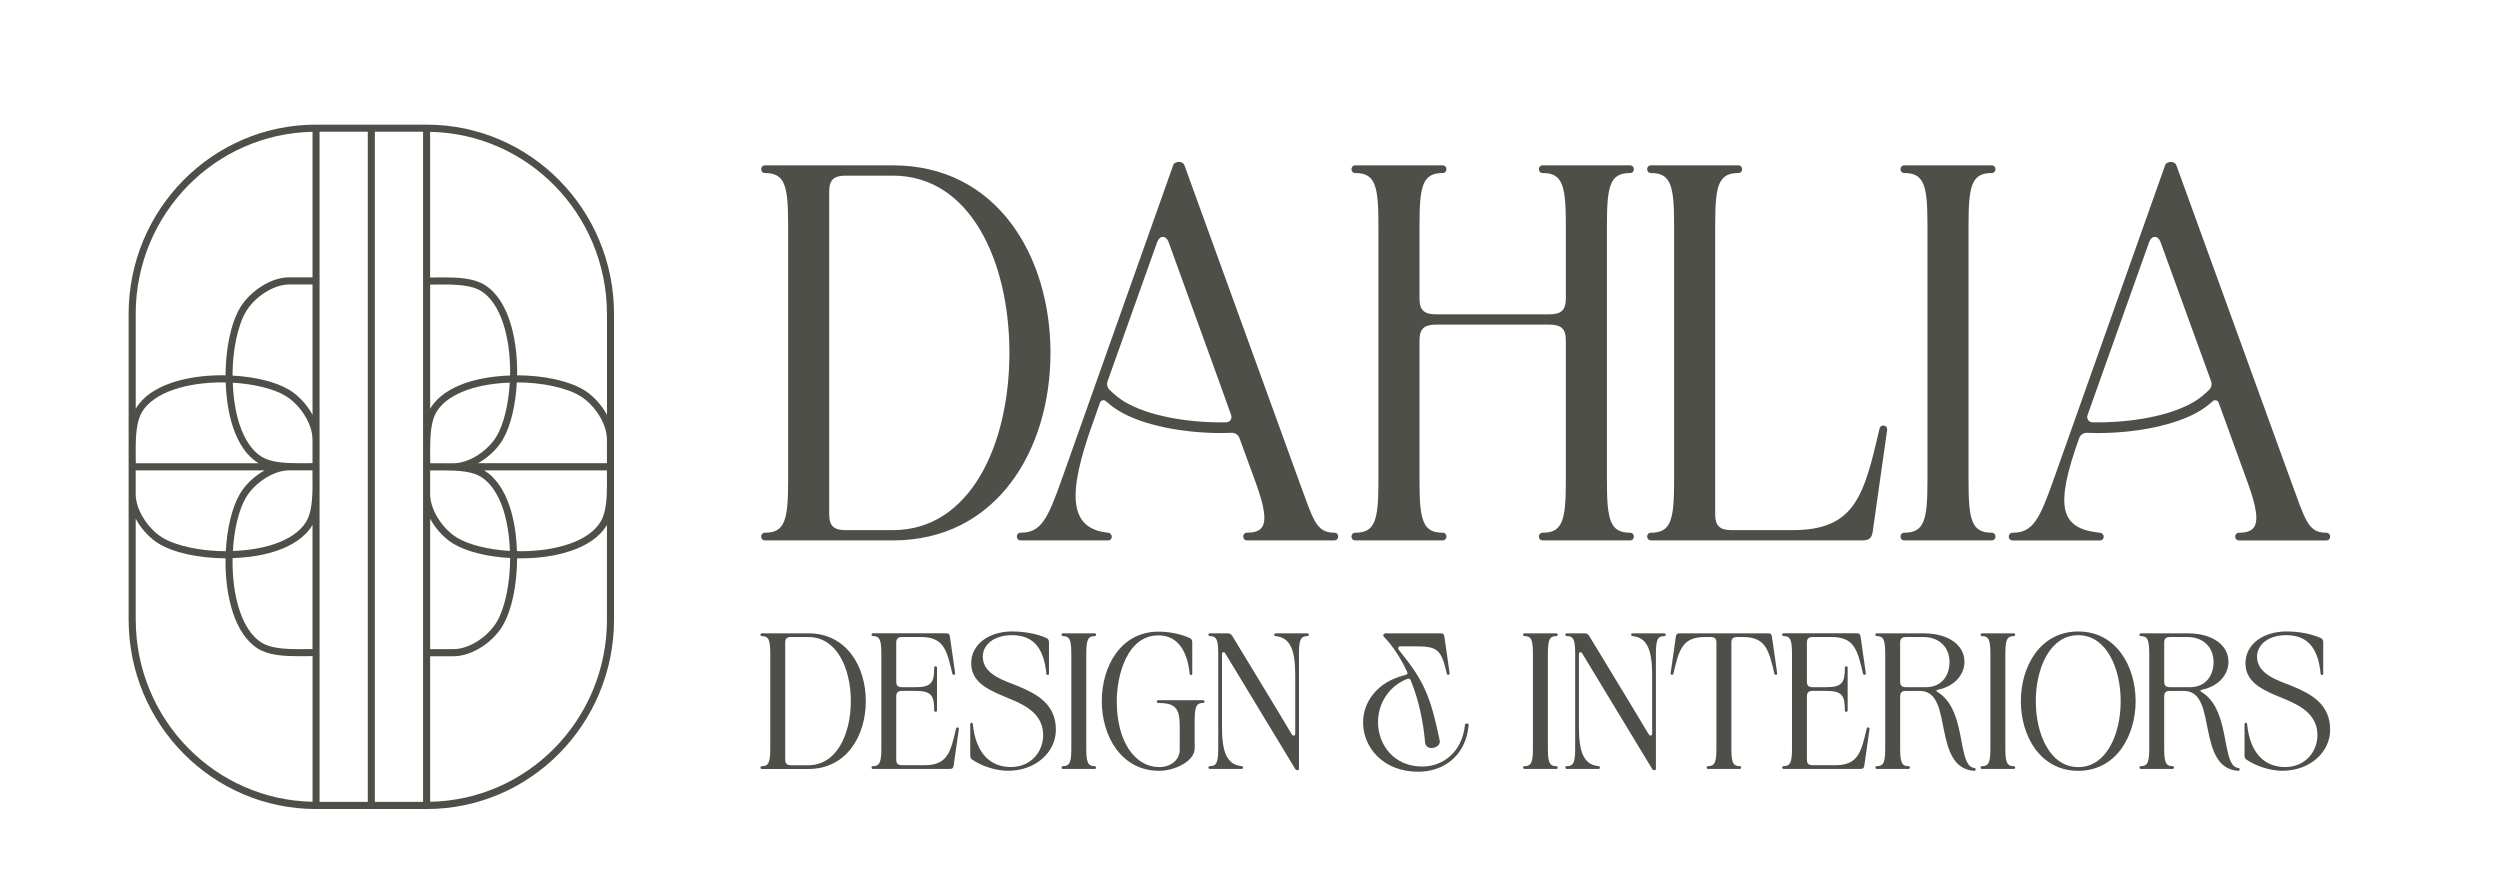
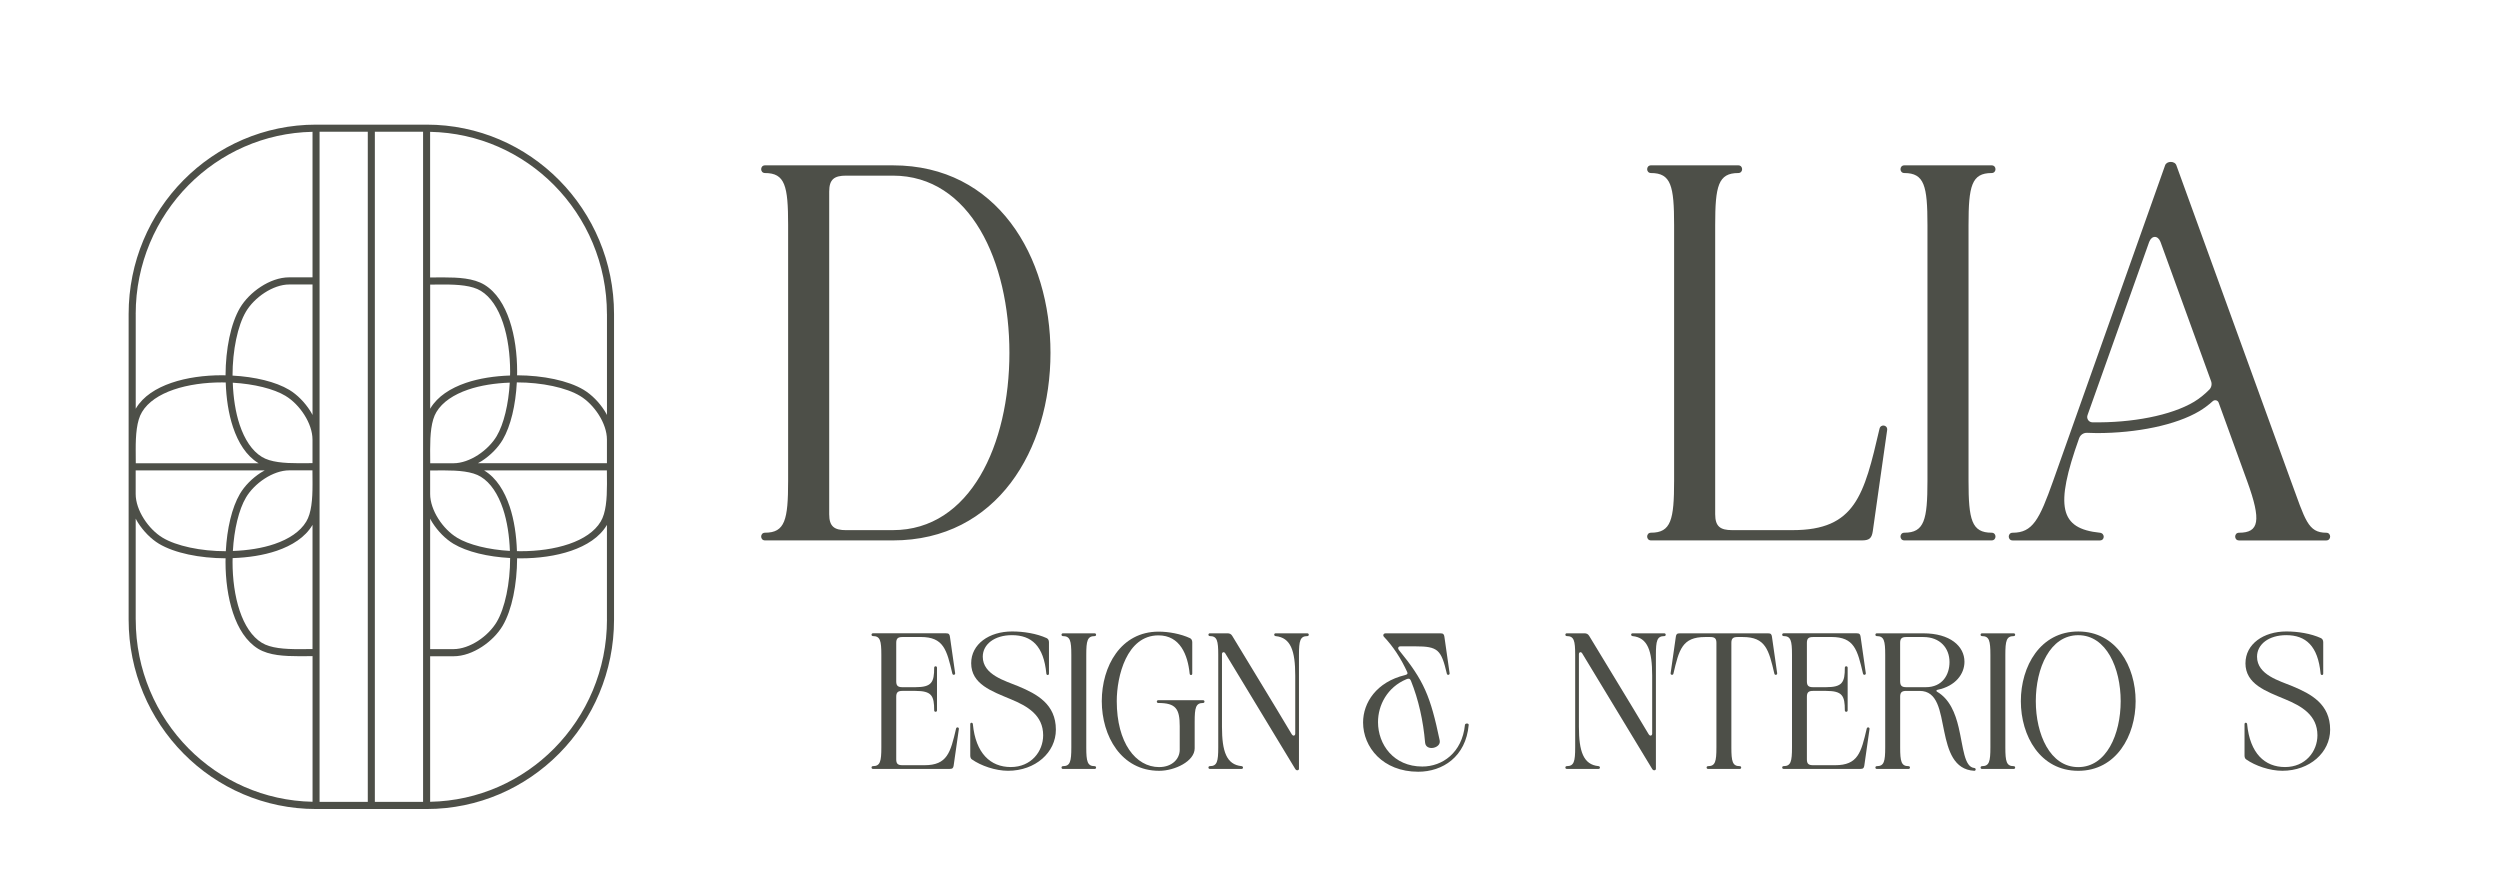
<svg xmlns="http://www.w3.org/2000/svg" id="Layer_1" version="1.1" viewBox="0 0 951.37 341.02">
  <defs>
    <style>
      .st0 {
        fill: #4d4f48;
      }
    </style>
  </defs>
  <path class="st0" d="M230.98,235.77c0,19.16-7.68,36.5-20.1,49.06-12.13,12.26-28.77,19.93-47.19,20.29v-55.38h8.89c3.73,0,7.5-1.44,10.79-3.58,3.3-2.15,6.13-5.01,7.94-8.07,3.52-6.01,5.44-15.67,5.48-25.64.44,0,.88.03,1.33.03,6.67,0,13.44-.89,19.26-2.89,5.81-2,10.74-5.1,13.49-9.68.04-.06.06-.13.1-.19v36.06ZM142.65,305.15V50.13h18.35v255.02h-18.35ZM121.61,50.13h18.35v255.02h-18.35V50.13ZM51.64,235.77v-38.41c.28.51.54,1.04.86,1.53,2.13,3.33,4.96,6.2,7.98,8.03,5.94,3.56,15.51,5.5,25.37,5.54,0,.45-.03.89-.03,1.34,0,6.74.89,13.59,2.86,19.47,1.97,5.88,5.04,10.85,9.58,13.64,4.24,2.55,9.94,2.79,15.66,2.81,1.69,0,3.36-.02,5.02-.03v55.42c-18.42-.36-35.06-8.03-47.19-20.29-12.42-12.56-20.1-29.9-20.1-49.06M51.64,119.51c0-19.16,7.68-36.5,20.1-49.06,12.13-12.26,28.77-19.93,47.19-20.29v55.38h-8.89c-3.73,0-7.5,1.44-10.79,3.58-3.3,2.15-6.13,5.01-7.94,8.07-3.52,6.01-5.44,15.67-5.48,25.64-.44,0-.88-.03-1.33-.03-6.67,0-13.44.89-19.26,2.89-5.81,2-10.74,5.1-13.49,9.68-.04.06-.06.13-.1.2v-36.07ZM88.53,212.39c5.86-.2,11.7-1.06,16.81-2.8,5.81-2,10.74-5.1,13.49-9.68.04-.06.06-.13.1-.19v47.28c-1.67.01-3.35.03-5.02.03-5.63.02-10.97-.37-14.27-2.42-3.75-2.28-6.58-6.67-8.43-12.19-1.85-5.51-2.72-12.11-2.71-18.6,0-.48.02-.95.03-1.42M51.64,179h49.12c-.51.28-1.03.55-1.52.87-3.3,2.15-6.13,5.01-7.94,8.07-3.07,5.23-4.92,13.25-5.37,21.82-9.53,0-18.85-1.99-24.08-5.16-2.6-1.56-5.2-4.17-7.1-7.17-1.92-3-3.12-6.38-3.12-9.44v-8.98ZM108.71,150.69c2.6,1.56,5.2,4.17,7.1,7.17,1.91,3,3.12,6.38,3.11,9.44v8.95c-1.61.01-3.22.03-4.82.03h-.39c-5.56,0-10.82-.39-14.07-2.42-3.75-2.28-6.58-6.67-8.43-12.19-1.6-4.78-2.43-10.38-2.63-16.03,8.09.47,15.63,2.31,20.13,5.04M118.93,108.26v49.66c-.28-.51-.54-1.04-.86-1.53-2.13-3.33-4.96-6.2-7.99-8.03-5.17-3.1-13.1-4.97-21.59-5.43,0-9.63,1.97-19.06,5.11-24.34,1.55-2.63,4.12-5.26,7.09-7.18,2.97-1.93,6.31-3.15,9.34-3.15h8.89ZM118.9,179c.01,1.55.03,3.11.03,4.66v.82c0,5.54-.41,10.76-2.39,14.01-2.26,3.79-6.59,6.65-12.06,8.52-4.73,1.62-10.27,2.46-15.86,2.66.46-8.17,2.28-15.8,4.99-20.35,1.55-2.63,4.12-5.26,7.09-7.18,2.97-1.93,6.31-3.15,9.34-3.15h8.86ZM85.9,145.56c.19,5.92,1.04,11.82,2.77,16.99,1.97,5.88,5.04,10.85,9.58,13.64.06.04.13.06.19.1h-46.77c-.01-1.69-.03-3.39-.03-5.07-.02-5.69.37-11.1,2.4-14.43,2.26-3.79,6.59-6.65,12.06-8.52,5.45-1.87,11.98-2.75,18.4-2.74.47,0,.94.03,1.41.03M230.98,119.51v38.41c-.28-.51-.54-1.04-.86-1.53-2.12-3.33-4.96-6.2-7.98-8.03-5.94-3.56-15.51-5.5-25.37-5.54,0-.45.03-.89.03-1.34,0-6.74-.88-13.58-2.86-19.47-1.97-5.88-5.04-10.85-9.58-13.64-4.24-2.55-9.94-2.79-15.66-2.81-1.69,0-3.36.02-5.02.03v-55.42c18.42.36,35.06,8.03,47.19,20.29,12.42,12.56,20.1,29.9,20.1,49.06M173.91,204.6c-2.6-1.56-5.2-4.17-7.1-7.17-1.91-3-3.12-6.38-3.12-9.44v-8.95c1.61-.01,3.22-.03,4.82-.03h.39c5.56,0,10.82.39,14.08,2.42,3.75,2.28,6.58,6.67,8.43,12.19,1.6,4.78,2.43,10.38,2.63,16.03-8.09-.47-15.63-2.31-20.13-5.04M163.69,247.02v-49.66c.28.51.54,1.04.86,1.53,2.13,3.33,4.96,6.2,7.99,8.03,5.18,3.1,13.11,4.97,21.59,5.43,0,9.63-1.97,19.06-5.11,24.34-1.55,2.62-4.12,5.26-7.09,7.18-2.97,1.93-6.31,3.15-9.34,3.15h-8.89ZM194.09,142.9c-5.86.2-11.7,1.06-16.8,2.8-5.81,2-10.74,5.1-13.49,9.68-.04.06-.06.13-.1.2v-47.28c1.67-.01,3.35-.03,5.02-.03,5.63-.02,10.97.37,14.27,2.42,3.75,2.28,6.58,6.67,8.43,12.19,1.85,5.51,2.71,12.11,2.71,18.6,0,.48-.02.95-.03,1.42M230.98,176.28h-49.12c.51-.28,1.03-.55,1.51-.87,3.3-2.15,6.13-5.01,7.94-8.07,3.07-5.23,4.92-13.25,5.37-21.82,9.53,0,18.85,1.99,24.08,5.16,2.6,1.56,5.2,4.17,7.1,7.17,1.91,3,3.12,6.38,3.11,9.44v8.98ZM163.72,176.29c-.01-1.62-.03-3.26-.03-4.88v-.39c0-5.62.39-10.94,2.39-14.23,2.26-3.79,6.59-6.65,12.06-8.52,4.73-1.62,10.27-2.46,15.85-2.66-.46,8.18-2.28,15.8-4.98,20.35-1.55,2.62-4.12,5.25-7.09,7.18-2.97,1.93-6.31,3.15-9.34,3.15h-8.86ZM196.72,209.73c-.19-5.92-1.04-11.82-2.77-16.99-1.97-5.88-5.04-10.85-9.58-13.64-.06-.04-.13-.06-.19-.1h46.77c.01,1.62.03,3.24.03,4.86v.43c0,5.61-.39,10.92-2.39,14.21-2.26,3.79-6.59,6.65-12.06,8.52-5.45,1.87-11.98,2.75-18.4,2.74-.47,0-.94-.03-1.41-.03M233.67,184.07c0-.07,0-.14,0-.21v-64.34c0-39.82-31.93-72.09-71.32-72.09h-42.08c-39.39,0-71.32,32.28-71.32,72.09v116.26c0,39.82,31.93,72.09,71.32,72.09h42.08c39.39,0,71.32-32.28,71.32-72.09v-51.55s0-.1,0-.15" />
  <g>
-     <path class="st0" d="M301.16,291.21h6.48c10.74,0,16.14-11.81,16.14-24.39s-5.4-24.4-16.14-24.4h-6.48c-1.64,0-2.35.49-2.35,2.19v44.4c0,1.7.71,2.19,2.35,2.19M289.93,292.62c-.71,0-.71-1.06,0-1.06,2.77,0,3.2-1.77,3.2-7.14v-35.21c0-5.38-.43-7.14-3.2-7.14-.71,0-.71-1.06,0-1.06h17.71c14.44,0,21.84,12.51,21.84,25.81s-7.4,25.81-21.84,25.81h-17.71Z" />
    <path class="st0" d="M343.41,242.42c-1.63,0-2.35.49-2.35,2.19v14.71c0,1.69.71,2.19,2.35,2.19h4.91c6.25,0,7.18-1.84,7.18-7.43,0-.7,1.07-.7,1.07,0v16.26c0,.71-1.07.71-1.07,0,0-5.59-.93-7.42-7.18-7.42h-4.91c-1.63,0-2.35.49-2.35,2.19v23.9c0,1.7.71,2.19,2.35,2.19h8.4c8.68,0,9.89-4.81,12.02-13.93.14-.71,1.14-.57,1.07.14-.43,3.04-1.49,10.32-1.99,13.93-.14.92-.42,1.27-1.49,1.27h-29.23c-.71,0-.71-1.06,0-1.06,2.77,0,3.2-1.77,3.2-7.14v-35.21c0-5.38-.43-7.14-3.2-7.14-.71,0-.71-1.06,0-1.06h27.81c1.07,0,1.35.35,1.49,1.27.5,3.61,1.56,10.89,1.99,13.93.07.7-.92.85-1.07.14-2.13-9.12-3.34-13.93-12.02-13.93h-6.97Z" />
    <path class="st0" d="M369.58,252.39c0-7.28,6.83-12.09,15.58-12.09,4.34,0,9.32.78,13.16,2.54.57.28.86.85.86,1.56v11.95c0,.7-.92.7-1,0-.99-10.54-5.62-14.64-13.09-14.64-6.62,0-11.1,3.46-11.1,8.2,0,6.93,8.61,9.19,13.52,11.24,7.11,2.97,14.3,6.79,14.3,16.54,0,8.63-7.76,15.63-18.21,15.63-4.77,0-10.31-1.91-13.73-4.32-.35-.21-.64-.71-.64-1.41v-12.02c0-.71.93-.71.99,0,1.07,11.1,6.69,16.33,14.44,16.33s12.31-5.94,12.31-12.09c0-7.64-5.97-11.1-12.31-13.72-7.25-3.04-15.08-5.73-15.08-13.72" />
    <path class="st0" d="M404.49,292.62c-.71,0-.71-1.06,0-1.06,2.77,0,3.2-1.77,3.2-7.14v-35.21c0-5.38-.43-7.14-3.2-7.14-.71,0-.71-1.06,0-1.06h12.09c.71,0,.71,1.06,0,1.06-2.78,0-3.2,1.77-3.2,7.14v35.21c0,5.38.43,7.14,3.2,7.14.71,0,.71,1.06,0,1.06h-12.09Z" />
    <path class="st0" d="M441.12,291.91c4.91,0,7.82-3.11,7.82-6.57v-8.98c0-6.65-1.49-8.84-8.18-8.84-.71,0-.71-1.06,0-1.06h17.07c.71,0,.71,1.06,0,1.06-2.78,0-3.2,1.77-3.2,7.14v10.11c0,4.95-7.61,8.56-13.51,8.56-14.44,0-21.84-13.22-21.84-26.51s7.25-26.45,21.62-26.45c3.84,0,8.46.85,11.95,2.48.57.28.86.85.86,1.56v11.95c0,.7-.93.7-.99,0-.71-7.14-3.63-14.57-11.88-14.57-12.09,0-15.86,15.56-15.86,25.03,0,15.84,7.19,25.1,16.15,25.1" />
    <path class="st0" d="M492.9,257.06c0-9.4-1.71-14.42-7.47-14.99-.71-.07-.71-1.06,0-1.06h12.09c.71,0,.71,1.06,0,1.06-2.77,0-3.2,1.77-3.2,7.14v43.41c0,.49-.92.85-1.42,0l-26.67-44.05c-.43-.64-1.21-.43-1.21.35v27.64c0,9.4,1.71,14.43,7.47,14.99.71.07.71,1.06,0,1.06h-12.09c-.71,0-.71-1.06,0-1.06,2.77,0,3.2-1.77,3.2-7.14v-35.21c0-5.38-.43-7.14-3.2-7.14-.71,0-.71-1.06,0-1.06h6.68c.86,0,1.42.28,1.85.99,6.9,11.45,15.08,24.74,22.62,37.4.57.92,1.35.57,1.35-.21v-22.13Z" />
    <path class="st0" d="M547.87,281.81c.64,2.9-5.26,4.24-5.55.78-.71-8.27-2.49-16.33-5.4-23.55-.36-.85-.86-.92-1.71-.57-7.26,3.04-10.81,9.83-10.81,16.33,0,8.48,5.9,16.9,16.86,16.9,7.61,0,15.15-5.23,16.22-15.84.07-.71,1.5-.71,1.43,0-1.07,12.16-9.96,17.82-19.21,17.82-13.51,0-20.98-9.4-20.98-18.74,0-7.57,5.12-15.41,15.93-18.03.92-.21,1.14-.56.85-1.2-2.34-5.09-5.26-9.61-8.82-13.36-.5-.49-.29-1.34.64-1.34h20.84c1.07,0,1.35.35,1.5,1.27.5,3.61,1.56,10.89,1.99,13.93.07.7-.92.85-1.06.14-2.14-9.12-3.35-10.39-12.02-10.39h-5.62c-.93,0-1.07.78-.64,1.35,9.6,11.73,12.02,17.53,15.58,34.5" />
-     <path class="st0" d="M580.15,292.62c-.71,0-.71-1.06,0-1.06,2.77,0,3.2-1.77,3.2-7.14v-35.21c0-5.38-.43-7.14-3.2-7.14-.71,0-.71-1.06,0-1.06h12.09c.71,0,.71,1.06,0,1.06-2.78,0-3.2,1.77-3.2,7.14v35.21c0,5.38.43,7.14,3.2,7.14.71,0,.71,1.06,0,1.06h-12.09Z" />
    <path class="st0" d="M628.73,257.06c0-9.4-1.71-14.42-7.47-14.99-.71-.07-.71-1.06,0-1.06h12.09c.71,0,.71,1.06,0,1.06-2.77,0-3.2,1.77-3.2,7.14v43.41c0,.49-.92.85-1.42,0l-26.67-44.05c-.43-.64-1.21-.43-1.21.35v27.64c0,9.4,1.71,14.43,7.47,14.99.71.07.71,1.06,0,1.06h-12.09c-.71,0-.71-1.06,0-1.06,2.77,0,3.2-1.77,3.2-7.14v-35.21c0-5.38-.43-7.14-3.2-7.14-.71,0-.71-1.06,0-1.06h6.68c.86,0,1.42.28,1.85.99,6.9,11.45,15.08,24.74,22.62,37.4.57.92,1.35.57,1.35-.21v-22.13Z" />
    <path class="st0" d="M672.82,241.01c1.07,0,1.35.35,1.49,1.27.5,3.61,1.57,10.89,1.99,13.93.07.7-.93.85-1.07.14-2.13-9.12-3.34-13.93-12.02-13.93h-1.99c-1.63,0-2.35.49-2.35,2.19v39.81c0,5.38.43,7.14,3.2,7.14.71,0,.71,1.06,0,1.06h-12.09c-.71,0-.71-1.06,0-1.06,2.78,0,3.2-1.77,3.2-7.14v-39.81c0-1.7-.71-2.19-2.35-2.19h-1.99c-8.68,0-9.89,4.81-12.02,13.93-.14.7-1.14.56-1.07-.14.42-3.04,1.49-10.33,1.99-13.93.14-.92.43-1.27,1.5-1.27h33.57Z" />
    <path class="st0" d="M689.96,242.42c-1.63,0-2.35.49-2.35,2.19v14.71c0,1.69.71,2.19,2.35,2.19h4.91c6.26,0,7.18-1.84,7.18-7.43,0-.7,1.07-.7,1.07,0v16.26c0,.71-1.07.71-1.07,0,0-5.59-.92-7.42-7.18-7.42h-4.91c-1.63,0-2.35.49-2.35,2.19v23.9c0,1.7.71,2.19,2.35,2.19h8.4c8.68,0,9.89-4.81,12.02-13.93.14-.71,1.14-.57,1.07.14-.43,3.04-1.49,10.32-1.99,13.93-.14.92-.42,1.27-1.49,1.27h-29.23c-.71,0-.71-1.06,0-1.06,2.77,0,3.2-1.77,3.2-7.14v-35.21c0-5.38-.43-7.14-3.2-7.14-.71,0-.71-1.06,0-1.06h27.81c1.07,0,1.35.35,1.49,1.27.5,3.61,1.57,10.89,1.99,13.93.07.7-.92.85-1.07.14-2.13-9.12-3.34-13.93-12.02-13.93h-6.97Z" />
    <path class="st0" d="M723.1,259.32c0,1.69.71,2.19,2.35,2.19h7.4c6.4,0,9.03-4.81,9.03-9.55,0-5.3-3.56-9.54-9.96-9.54h-6.48c-1.63,0-2.35.49-2.35,2.19v14.71ZM723.1,284.42c0,5.38.43,7.14,3.2,7.14.71,0,.71,1.06,0,1.06h-12.09c-.71,0-.71-1.06,0-1.06,2.77,0,3.2-1.77,3.2-7.14v-35.21c0-5.38-.43-7.14-3.2-7.14-.71,0-.71-1.06,0-1.06h17.71c10.17,0,15.65,4.88,15.65,10.82,0,4.59-3.34,9.26-10.24,10.67-.5.07-.57.49-.21.71,4.83,2.83,6.97,8.2,8.25,13.64,1.78,7.56,2.06,15.06,5.97,15.41.71.07.64,1.13-.07,1.06-7.76-.43-9.89-7.71-11.38-14.85-1.63-7.85-2.42-15.55-9.39-15.55h-5.05c-1.63,0-2.35.49-2.35,2.19v19.3Z" />
    <path class="st0" d="M754.24,292.62c-.71,0-.71-1.06,0-1.06,2.77,0,3.2-1.77,3.2-7.14v-35.21c0-5.38-.43-7.14-3.2-7.14-.71,0-.71-1.06,0-1.06h12.09c.71,0,.71,1.06,0,1.06-2.78,0-3.2,1.77-3.2,7.14v35.21c0,5.38.43,7.14,3.2,7.14.71,0,.71,1.06,0,1.06h-12.09Z" />
    <path class="st0" d="M807.02,266.82c0-12.52-5.41-25.1-16.15-25.1s-16.15,12.51-16.15,25.1,5.4,25.1,16.15,25.1,16.15-12.51,16.15-25.1M812.71,266.82c0,13.22-7.4,26.51-21.84,26.51s-21.84-13.22-21.84-26.51,7.4-26.51,21.84-26.51,21.84,13.22,21.84,26.51" />
-     <path class="st0" d="M823.58,259.32c0,1.69.71,2.19,2.35,2.19h7.4c6.4,0,9.04-4.81,9.04-9.55,0-5.3-3.56-9.54-9.96-9.54h-6.48c-1.63,0-2.35.49-2.35,2.19v14.71ZM823.58,284.42c0,5.38.43,7.14,3.2,7.14.71,0,.71,1.06,0,1.06h-12.09c-.71,0-.71-1.06,0-1.06,2.77,0,3.2-1.77,3.2-7.14v-35.21c0-5.38-.43-7.14-3.2-7.14-.71,0-.71-1.06,0-1.06h17.71c10.17,0,15.64,4.88,15.64,10.82,0,4.59-3.34,9.26-10.24,10.67-.5.07-.57.49-.21.71,4.83,2.83,6.97,8.2,8.25,13.64,1.78,7.56,2.06,15.06,5.97,15.41.71.07.64,1.13-.07,1.06-7.76-.43-9.89-7.71-11.38-14.85-1.64-7.85-2.42-15.55-9.39-15.55h-5.05c-1.63,0-2.35.49-2.35,2.19v19.3Z" />
    <path class="st0" d="M854.51,252.39c0-7.28,6.83-12.09,15.58-12.09,4.34,0,9.32.78,13.15,2.54.57.28.86.85.86,1.56v11.95c0,.7-.93.7-1,0-.99-10.54-5.62-14.64-13.09-14.64-6.61,0-11.1,3.46-11.1,8.2,0,6.93,8.61,9.19,13.52,11.24,7.11,2.97,14.3,6.79,14.3,16.54,0,8.63-7.76,15.63-18.21,15.63-4.77,0-10.31-1.91-13.73-4.32-.35-.21-.64-.71-.64-1.41v-12.02c0-.71.93-.71.99,0,1.07,11.1,6.69,16.33,14.44,16.33s12.31-5.94,12.31-12.09c0-7.64-5.98-11.1-12.31-13.72-7.25-3.04-15.08-5.73-15.08-13.72" />
    <path class="st0" d="M322,201.74h17.78c29.5,0,44.35-32.65,44.35-67.45s-14.85-67.45-44.35-67.45h-17.78c-4.49,0-6.45,1.37-6.45,6.06v122.79c0,4.69,1.96,6.06,6.45,6.06M291.13,205.65c-1.96,0-1.96-2.93,0-2.93,7.62,0,8.79-4.89,8.79-19.75v-97.37c0-14.86-1.17-19.75-8.79-19.75-1.96,0-1.96-2.93,0-2.93h48.65c39.66,0,59.98,34.61,59.98,71.37s-20.32,71.36-59.98,71.36h-48.65Z" />
-     <path class="st0" d="M428,152.92c-2.01-1.2-3.99-2.79-5.84-4.66-.82-.83-1.07-2.09-.67-3.19l18.89-53.01c.98-2.54,3.32-2.54,4.3,0l20.12,55.53,3.72,10.43c.46,1.29-.48,2.67-1.84,2.7-15.06.26-29.99-2.6-38.68-7.79M507.79,202.72c-7.04,0-8.01-4.89-13.48-19.75l-43.57-120.05c-.58-1.76-3.71-1.76-4.3,0l-42.59,120.05c-5.28,14.86-7.82,19.75-15.44,19.75-1.95,0-1.95,2.93,0,2.93h33.21c1.96,0,1.96-2.74,0-2.93-15.24-1.56-15.24-15.25-5.86-41.45l2.84-8.06c.33-.94,1.5-1.21,2.25-.54,1.63,1.46,3.33,2.74,5.05,3.76,8.92,5.33,23.87,8.37,39.07,8.37,1.22,0,2.44-.04,3.66-.1,1.35-.06,2.58.75,3.04,2.01l6.02,16.45c5.47,15.06,4.49,19.55-3.13,19.55-1.95,0-1.95,2.93,0,2.93h33.22c1.95,0,1.95-2.93,0-2.93" />
-     <path class="st0" d="M595.88,85.6c0-14.86-1.17-19.75-8.79-19.75-1.96,0-1.96-2.93,0-2.93h33.21c1.95,0,1.95,2.93,0,2.93-7.62,0-8.79,4.89-8.79,19.75v97.37c0,14.86,1.17,19.75,8.79,19.75,1.95,0,1.95,2.93,0,2.93h-33.21c-1.96,0-1.96-2.93,0-2.93,7.62,0,8.79-4.89,8.79-19.75v-53.38c0-4.69-1.96-6.06-6.45-6.06h-42.79c-4.49,0-6.45,1.37-6.45,6.06v53.38c0,14.86,1.17,19.75,8.79,19.75,1.95,0,1.95,2.93,0,2.93h-33.21c-1.96,0-1.96-2.93,0-2.93,7.62,0,8.79-4.89,8.79-19.75v-97.37c0-14.86-1.17-19.75-8.79-19.75-1.96,0-1.96-2.93,0-2.93h33.21c1.95,0,1.95,2.93,0,2.93-7.62,0-8.79,4.89-8.79,19.75v27.96c0,4.69,1.96,6.06,6.45,6.06h42.79c4.49,0,6.45-1.37,6.45-6.06v-27.96Z" />
    <path class="st0" d="M682.21,201.74c23.83,0,27.16-13.29,33.02-38.52.39-1.96,3.13-1.57,2.93.39-1.17,8.41-4.1,28.55-5.47,38.52-.39,2.54-1.17,3.52-4.1,3.52h-80.3c-1.96,0-1.96-2.93,0-2.93,7.62,0,8.79-4.89,8.79-19.75v-97.37c0-14.86-1.17-19.75-8.79-19.75-1.96,0-1.96-2.93,0-2.93h33.21c1.95,0,1.95,2.93,0,2.93-7.62,0-8.79,4.89-8.79,19.75v110.08c0,4.69,1.96,6.06,6.45,6.06h23.06Z" />
    <path class="st0" d="M724.7,205.65c-1.96,0-1.96-2.93,0-2.93,7.62,0,8.79-4.89,8.79-19.75v-97.37c0-14.86-1.17-19.75-8.79-19.75-1.96,0-1.96-2.93,0-2.93h33.21c1.96,0,1.96,2.93,0,2.93-7.62,0-8.79,4.89-8.79,19.75v97.37c0,14.86,1.17,19.75,8.79,19.75,1.96,0,1.96,2.93,0,2.93h-33.21Z" />
    <path class="st0" d="M794.39,158.02l23.48-65.96c.98-2.54,3.32-2.54,4.3,0l19.26,53.01c.39,1.1.15,2.36-.67,3.19-1.86,1.87-3.84,3.46-5.84,4.66-8.69,5.19-23.63,8.05-38.68,7.79-1.37-.02-2.3-1.41-1.84-2.7M791.23,166.72c.46-1.27,1.7-2.08,3.04-2.01,1.22.06,2.44.1,3.66.1,15.2,0,30.15-3.04,39.07-8.37,1.72-1.03,3.42-2.3,5.05-3.76.74-.67,1.92-.4,2.25.54l10.88,29.96c5.47,15.06,4.49,19.55-3.13,19.55-1.95,0-1.95,2.93,0,2.93h33.22c1.95,0,1.95-2.93,0-2.93-7.04,0-8.01-4.89-13.48-19.75l-43.57-120.05c-.58-1.76-3.71-1.76-4.3,0l-42.59,120.05c-5.28,14.86-7.82,19.75-15.44,19.75-1.95,0-1.95,2.93,0,2.93h33.21c1.96,0,1.96-2.74,0-2.93-15.24-1.56-17.25-9.8-7.88-36" />
  </g>
</svg>